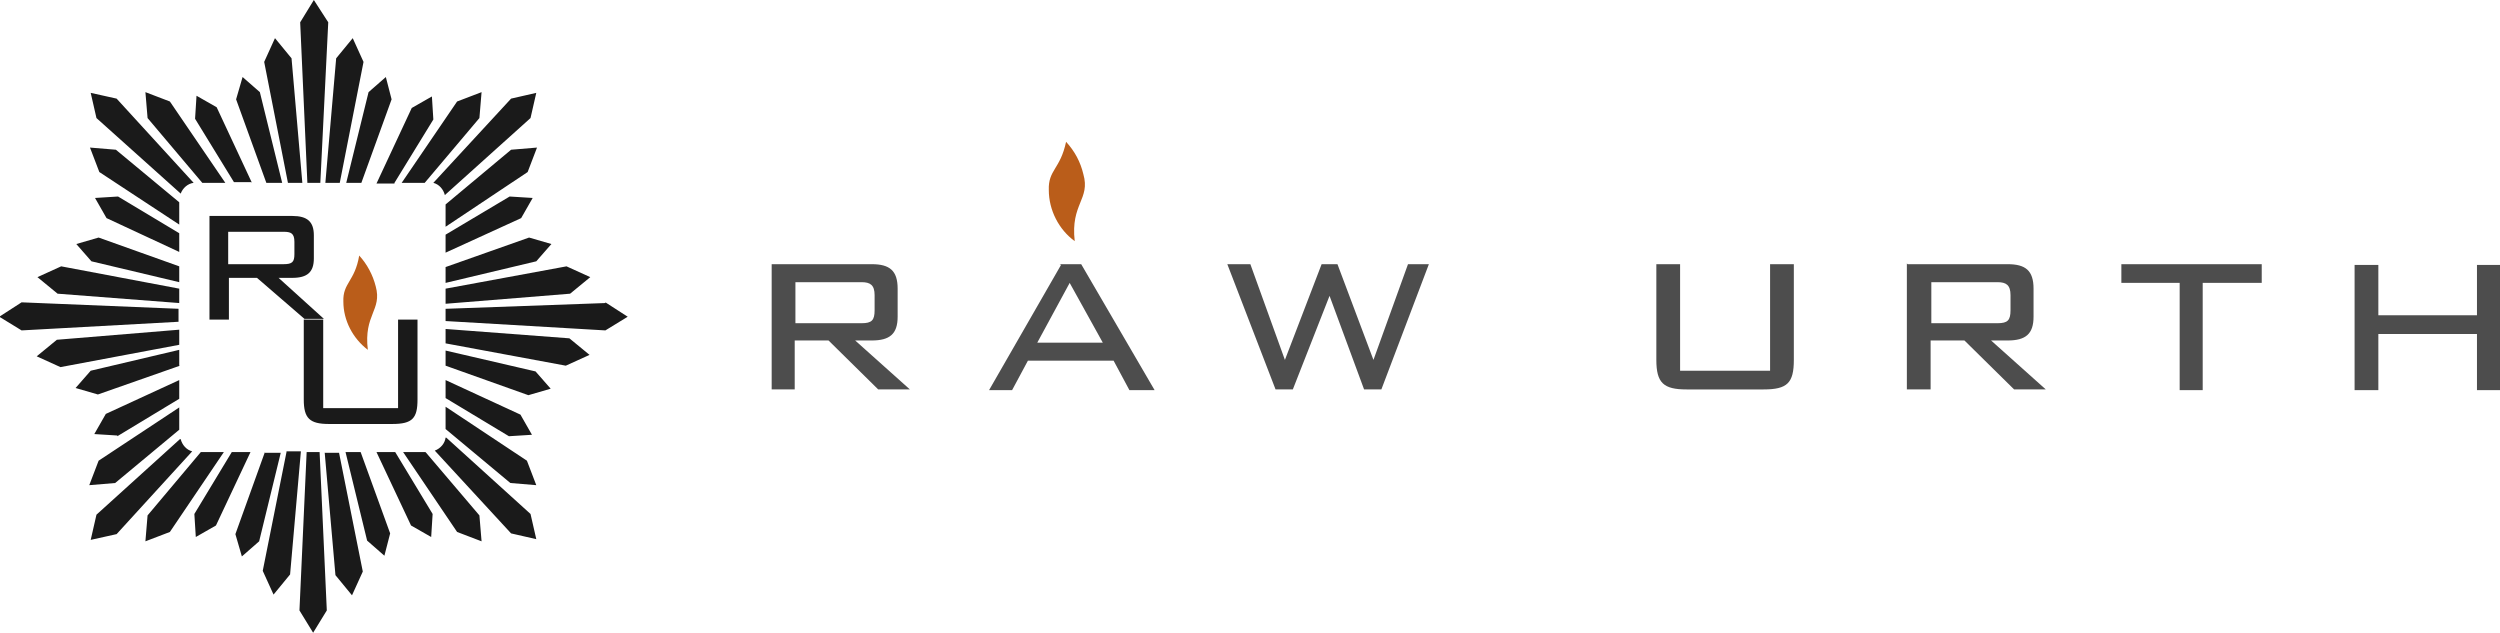
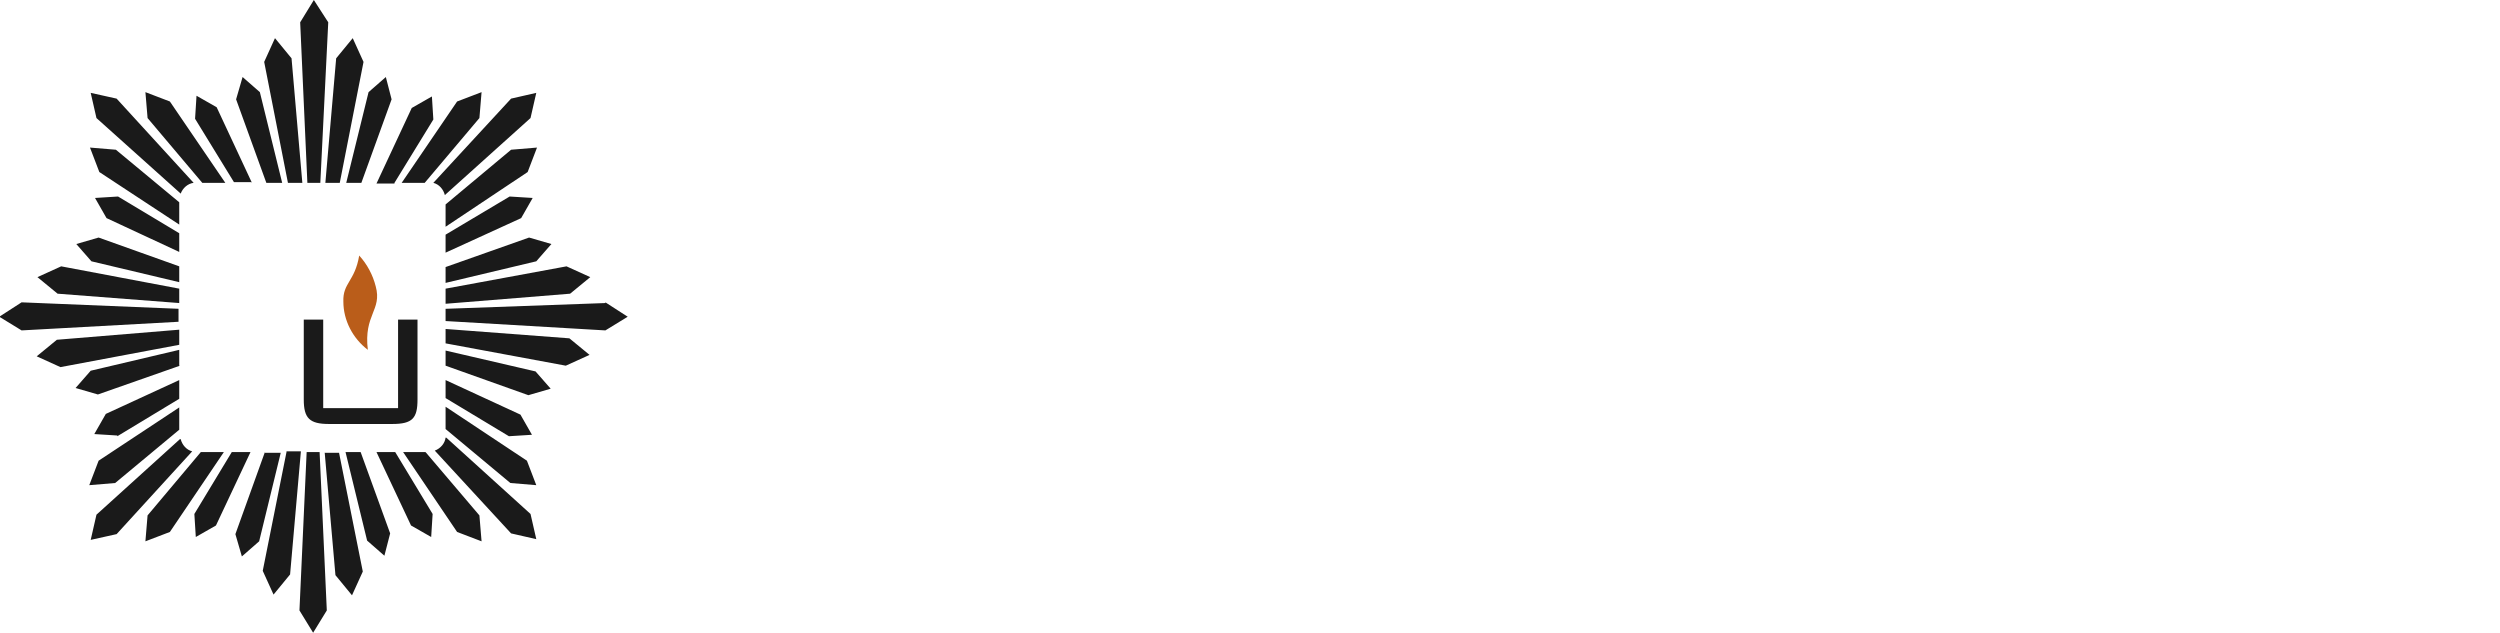
<svg xmlns="http://www.w3.org/2000/svg" id="Layer_1" version="1.1" viewBox="0 0 347.3 87.9">
  <defs>
    <style>
      .st0 {
        fill: none;
      }

      .st1 {
        fill: #ba5d1a;
      }

      .st2 {
        fill: #4d4d4d;
      }

      .st3 {
        fill: #1a1a1a;
      }

      .st4 {
        clip-path: url(#clippath);
      }
    </style>
    <clipPath id="clippath">
-       <rect class="st0" x="107.2" y="19.7" width="240.1" height="34.5" />
-     </clipPath>
+       </clipPath>
  </defs>
  <g id="Group_109">
    <g class="st4">
      <g id="Group_1">
        <path id="Path_1" class="st2" d="M107.2,36.7h13.9c2.5,0,3.6.9,3.6,3.4v3.9c0,2.4-1.1,3.3-3.6,3.3h-2.3l7.6,6.8h-4.4l-6.9-6.8h-4.7v6.8h-3.3v-17.5ZM110.5,39.3v5.6h9.2c1.4,0,1.8-.4,1.8-1.8v-2.1c0-1.4-.6-1.8-1.8-1.8h-9.2Z" />
        <path id="Path_2" class="st2" d="M147.2,36.7h3l10.2,17.5h-3.5l-2.2-4.1h-11.9l-2.2,4.1h-3.2l10-17.4ZM153.2,47.6l-4.6-8.3-4.5,8.3h9.1Z" />
        <path id="Path_3" class="st2" d="M170.3,36.7h3.4l4.8,13.3,5.1-13.3h2.2l5,13.3,4.8-13.3h2.9l-6.6,17.4h-2.4l-4.8-13-5.1,13h-2.4l-6.7-17.4Z" />
        <path id="Path_4" class="st2" d="M233.3,51.5h12.6v-14.8h3.3v13.3c0,3.2-.9,4.1-4.2,4.1h-10.7c-3.2,0-4.2-.9-4.2-4.1v-13.3h3.3v14.8Z" />
        <path id="Path_5" class="st2" d="M265,36.7h13.9c2.5,0,3.6.9,3.6,3.4v3.9c0,2.4-1.1,3.3-3.6,3.3h-2.3l7.6,6.8h-4.4l-6.9-6.8h-4.7v6.8h-3.3v-17.5ZM268.3,39.3v5.6h9.2c1.4,0,1.8-.4,1.8-1.8v-2.1c0-1.4-.6-1.8-1.8-1.8h-9.2Z" />
-         <path id="Path_6" class="st2" d="M306.1,54.2h-3.3v-14.9h-8.1v-2.6h19.5v2.6h-8.2v14.9Z" />
-         <path id="Path_7" class="st2" d="M327.1,36.8h3.3v7h13.7v-7h3.2v17.4h-3.2v-7.8h-13.7v7.8h-3.3v-17.4Z" />
-         <path id="Path_8" class="st1" d="M149.3,33.5c-2.2-1.6-3.6-4.3-3.6-7.1-.1-2.8,1.6-2.9,2.4-6.7,1.2,1.3,2,2.8,2.4,4.5,1,3.5-1.8,4.1-1.2,9.3" />
      </g>
    </g>
    <g id="_2024-RU-Sunburst_Logo-Color">
      <g id="logo">
        <g id="Group_5">
          <path id="Path_11" class="st3" d="M42,25.4l-1.5-17.3-2.3-2.8-1.5,3.3,3.3,16.8h2,0ZM44.5,25.4l1.1-22.3L43.6,0l-1.9,3.1,1,22.3h1.7,0ZM50.2,25.4l4.2-11.6-.8-3.1-2.4,2.1-3.1,12.6h2.1,0ZM54.8,25.4l5.4-8.8-.2-3.2-2.8,1.6-4.9,10.5h2.5,0ZM47.2,25.4l3.3-16.8-1.5-3.3-2.3,2.8-1.5,17.3h2ZM24.9,39.2v-2.2l-11.2-4-3.1.9,2.1,2.4,12.2,2.9ZM35,25.4l-4.9-10.5-2.8-1.6-.2,3.2,5.4,8.8h2.5,0ZM25.1,26.9c.3-.8,1-1.4,1.8-1.5l-10.7-11.7-3.6-.8.8,3.5,11.6,10.4ZM24.9,31.2v-3.1l-8.8-7.3-3.6-.3,1.3,3.4,11.1,7.3ZM28.2,25.4h3.1l-7.7-11.3-3.4-1.3.3,3.6,7.6,9ZM39.2,25.4l-3.1-12.6-2.4-2.1-.9,3.1,4.2,11.6h2.1ZM16.3,60.6l8.6-5.2v-2.6l-10.2,4.7-1.6,2.8,3.2.2h0ZM14.8,30.3l10.1,4.7v-2.6l-8.5-5.1-3.2.2,1.6,2.8h0ZM70.8,27.3l-8.9,5.3v2.5l10.5-4.8,1.6-2.8-3.2-.2h0ZM59,25.4l7.6-9,.3-3.6-3.4,1.3-7.7,11.3h3.1,0ZM61.9,42.2l17.3-1.4,2.8-2.3-3.3-1.5-16.8,3.1v2ZM61.8,27.1l11.9-10.7.8-3.5-3.5.8-10.8,11.7c.8.2,1.4.9,1.6,1.7h0ZM73.9,60.4l-1.6-2.8-10.4-4.8v2.5l8.8,5.3,3.2-.2h0ZM61.9,28.4v3.1l11.4-7.6,1.3-3.4-3.6.3-9.1,7.6ZM61.9,37.2v2.1l12.6-3,2.1-2.4-3.1-.9-11.6,4.1ZM84.1,42.1l-22.2.8v1.7l22.2,1.3,3.1-1.9s-3.1-2-3.1-2ZM52.3,62.8l4.8,10.2,2.8,1.6.2-3.2-5.2-8.6h-2.6,0ZM59.1,62.8h-3.1l7.5,11.1,3.4,1.3-.3-3.6-7.4-8.7h0ZM48,62.8l3,12.3,2.4,2.1.8-3.1-4.1-11.3h-2.2ZM42.6,62.8l-1,22,1.9,3.1,1.9-3.1-1-22h-1.8,0ZM45.1,62.8l1.5,17.1,2.3,2.8,1.5-3.3-3.3-16.5h-2,0ZM61.9,60.8c-.1.8-.7,1.5-1.5,1.8l10.6,11.5,3.5.8-.8-3.5-11.7-10.6h0ZM61.9,45.7v2l16.7,3.1,3.3-1.5-2.8-2.3-17.2-1.3ZM61.9,48.6v2.2l11.5,4.1,3.1-.9-2.1-2.4-12.5-2.9h0ZM61.9,56.5v3.1l9,7.5,3.6.3-1.3-3.4-11.3-7.5h0ZM24.9,42.1v-2l-16.4-3.1-3.3,1.5,2.8,2.3,16.9,1.3ZM24.9,45.8l-17,1.4-2.8,2.3,3.3,1.5,16.5-3.1v-2h0ZM24.9,50.8v-2.2l-12.3,2.9-2.1,2.4,3.1.9,11.4-4h0ZM24.9,42.9l-21.9-.9-3.1,2,3.1,1.9,21.8-1.2v-1.8ZM24.9,59.7v-3.1l-11.2,7.4-1.3,3.4,3.6-.3,8.9-7.4h0ZM27.9,62.8l-7.4,8.8-.3,3.6,3.4-1.3,7.5-11.1h-3.1ZM25,61l-11.6,10.5-.8,3.5,3.6-.8,10.5-11.5c-.8-.2-1.4-.9-1.6-1.7ZM36.8,62.8l-4.1,11.4.9,3.1,2.4-2.1,3-12.3h-2.2ZM32.2,62.8l-5.2,8.6.2,3.2,2.8-1.6,4.8-10.2h-2.6ZM39.8,62.8l-3.3,16.5,1.5,3.3,2.3-2.8,1.5-17.1h-2Z" />
          <g id="Group_4">
-             <path id="Path_12" class="st3" d="M29,30h11.6c2.1,0,3,.8,3,2.7v3.2c0,1.9-.9,2.7-3,2.7h-1.9l6.3,5.7h-2.7l-6.6-5.7h-3.9v5.8h-2.7v-14.4h0ZM31.7,32.1v4.6h7.7c1.2,0,1.5-.3,1.5-1.4v-1.7c0-1.2-.5-1.4-1.5-1.4h-7.7Z" />
            <path id="Path_13" class="st3" d="M44.9,56.7h10.4v-12.3h2.7v11.1c0,2.6-.7,3.4-3.5,3.4h-8.8c-2.7,0-3.5-.8-3.5-3.4v-11.1h2.7v12.3h0Z" />
          </g>
          <path id="Path_14" class="st1" d="M51.1,48.6c-2.1-1.6-3.4-4.1-3.4-6.7-.1-2.6,1.6-2.8,2.2-6.4,1.1,1.2,1.9,2.7,2.3,4.3.9,3.3-1.7,3.9-1.1,8.8" />
        </g>
      </g>
    </g>
  </g>
</svg>